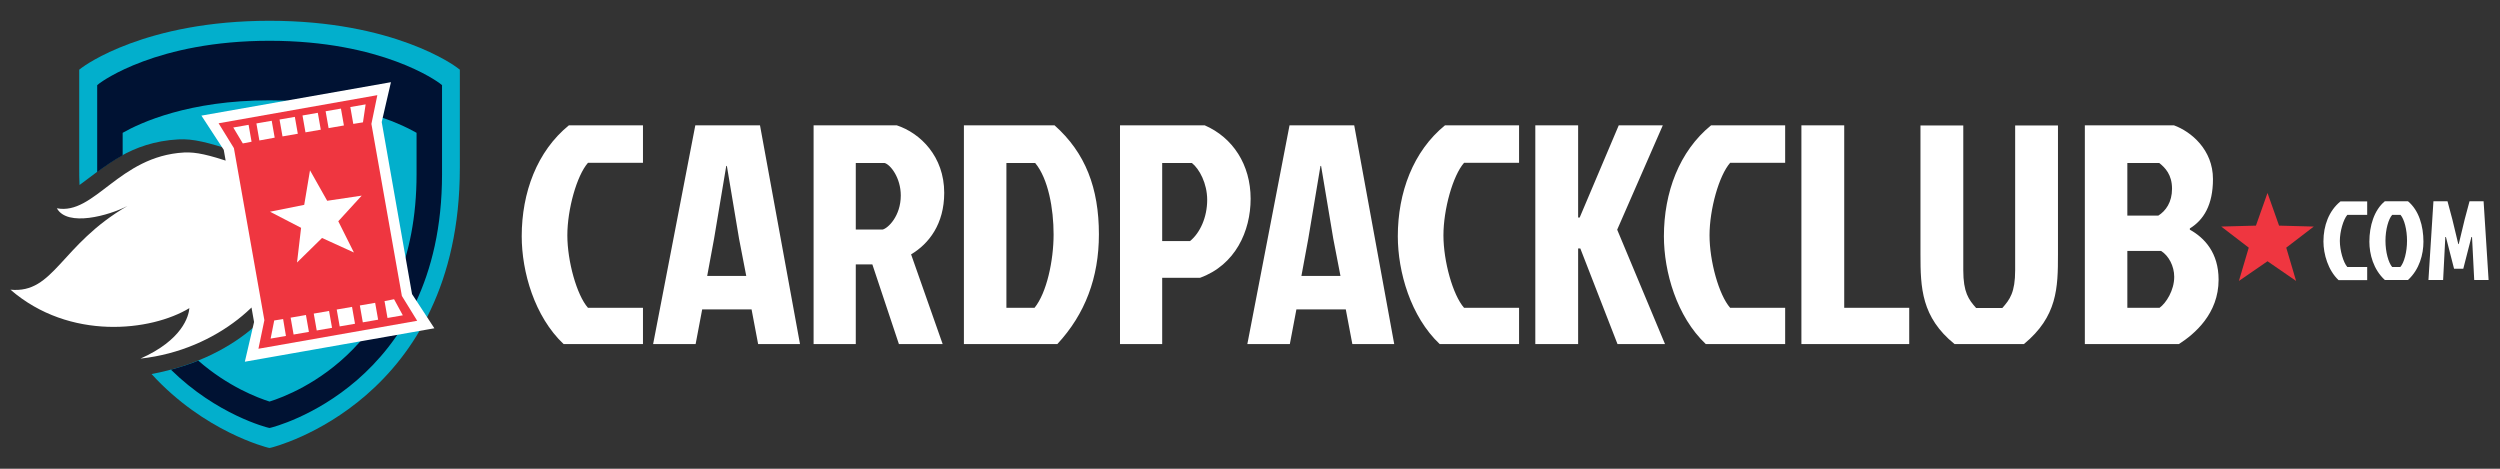
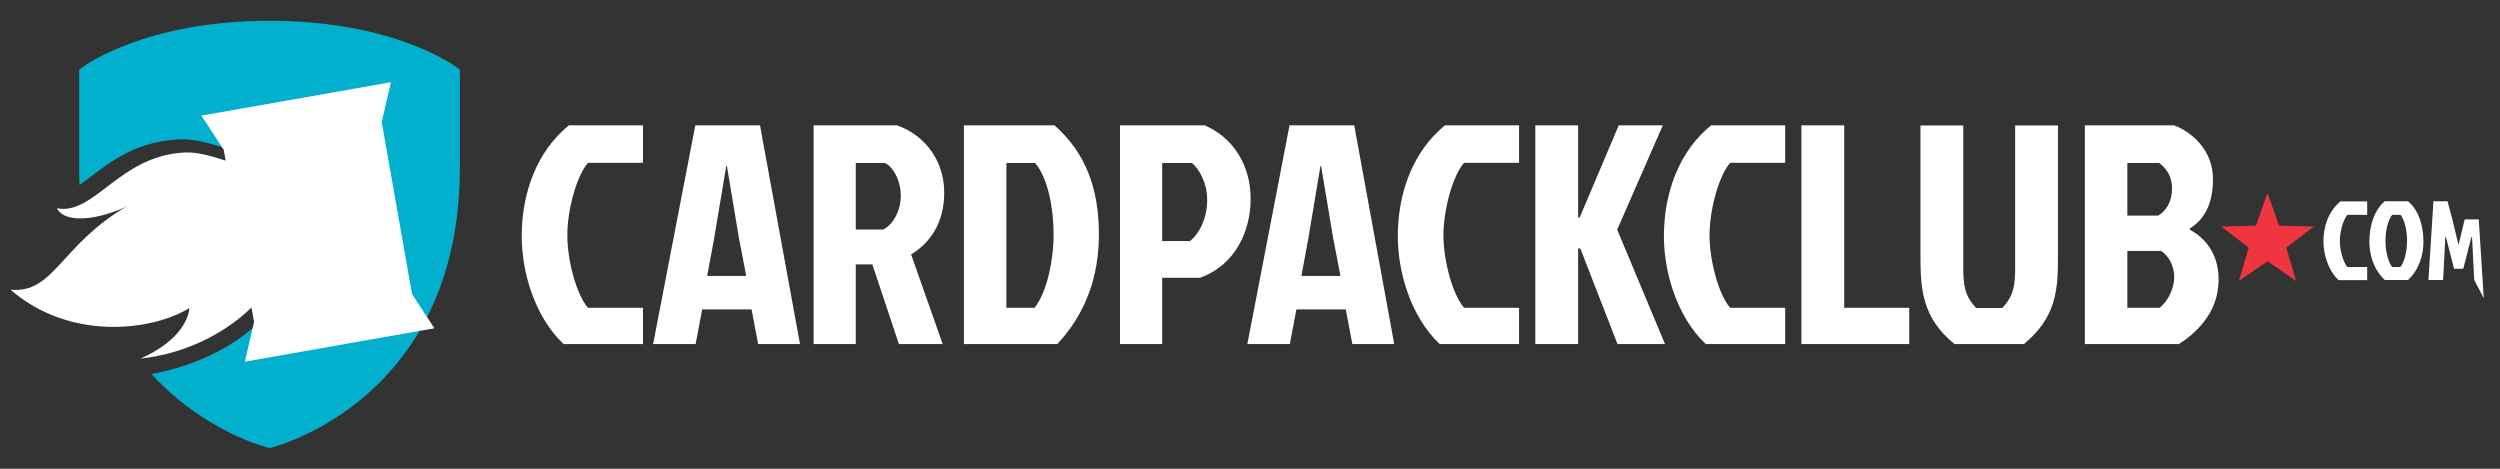
<svg xmlns="http://www.w3.org/2000/svg" version="1.1" id="Layer_1" x="0px" y="0px" viewBox="0 0 1600 300" style="enable-background:new 0 0 1600 300;" xml:space="preserve">
  <rect x="0" y="0" width="1600" height="300" fill="#333333" stroke="none" />
  <style type="text/css">
	.st0{fill-rule:evenodd;clip-rule:evenodd;fill:#02AFCC;}
	.st1{fill-rule:evenodd;clip-rule:evenodd;fill:#001233;}
	.st2{fill:#FFFFFF;}
	.st3{fill-rule:evenodd;clip-rule:evenodd;fill:#EF3640;}
	.st4{fill:#EF3640;}
</style>
  <path class="st0" d="M173.5,286.5l-1,0.2l-1-0.2c-0.7-0.2-40.7-10.1-74.5-47.1c58.5-11.1,86.9-47.2,91.7-69.2  c7.9-36.2-20.8-67.7-38.3-73.4c-17.5-5.7-26.7-8.1-36.2-7.6c-30.8,1.7-47,17.4-63.3,29.2c-0.2-3.6-0.2-7.3-0.2-11V44.6l1.7-1.3  c1.6-1.2,40.5-30,120.1-30s118.5,28.8,120.1,30l1.7,1.3v62.8C294.3,256.7,174.7,286.2,173.5,286.5L173.5,286.5z" />
-   <path class="st1" d="M173.4,273.7l-0.9,0.2l-0.9-0.2c-0.6-0.1-32.8-8.2-62.2-37.1c6.2-1.7,12.1-3.6,17.5-5.8  c19.2,16.8,38.4,23.9,45.6,26.2c16.6-5.2,94.1-35.2,94.1-145.5V85c-11.4-6.5-42.5-20.8-94.1-20.8S89.9,78.5,78.5,85v14.4  c-6,3.3-11.3,7-16.3,10.7V54.5l1.5-1.2c1.5-1.1,36.7-27.2,108.8-27.2s107.4,26.1,108.9,27.2l1.5,1.2v57  C282.9,246.7,174.5,273.4,173.4,273.7L173.4,273.7z" />
  <path class="st2" d="M180.6,165.8c-5.1,23.5-40.3,58.2-90.7,63.7c26.8-11.9,30.9-27.1,31.3-32.3c-24.4,14.8-76.6,21-114.5-11.8  c28,2.7,31.9-28.7,74.9-53.6c-11.9,6.2-38.5,13.6-45.2,1.5c24.1,4.6,39.7-33.4,81.4-35.7c8-0.4,15.7,1.6,30.5,6.4  C163.1,108.8,187.3,135.3,180.6,165.8L180.6,165.8z M278,210.1l-121.3,21.4l5.9-25.4L143.2,95.9L128.9,74l121.3-21.4l-5.9,25.5  l19.4,110.1L278,210.1L278,210.1z" />
-   <polygon class="st3" points="149.7,94.8 139.9,78.9 241.5,60.9 237.7,79.3 257.2,189.4 267,205.3 165.4,223.2 169.2,204.9 " />
  <path class="st2" d="M173.2,216.7l2.3-11.6l5.7-0.9L183,215L173.2,216.7L173.2,216.7z M187.9,214.1l-1.9-10.8l9.8-1.7l1.9,10.8  L187.9,214.1L187.9,214.1z M202.7,211.5l-1.9-10.8l9.8-1.7l1.9,10.8L202.7,211.5L202.7,211.5z M217.4,208.9l-1.9-10.8l9.8-1.7  l1.9,10.8L217.4,208.9L217.4,208.9z M232.2,206.3l-1.9-10.8l9.8-1.7l1.9,10.8L232.2,206.3L232.2,206.3z M248,203.5l-1.9-10.8  l6.1-1.2l5.6,10.3L248,203.5L248,203.5z M155.4,91.8l-6.1-10.2l9.8-1.7l1.9,10.8L155.4,91.8L155.4,91.8z M166,89.9L164.1,79l9.8-1.7  l1.9,10.8L166,89.9L166,89.9z M180.8,87.3l-1.9-10.8l9.8-1.7l1.9,10.8L180.8,87.3L180.8,87.3z M195.5,84.7l-1.9-10.8l9.8-1.7  l1.9,10.8L195.5,84.7L195.5,84.7z M210.3,82l-1.9-10.8l9.8-1.7l1.9,10.8L210.3,82L210.3,82z M232.3,78.3l-6.2,1l-1.9-10.8l9.8-1.7  L232.3,78.3L232.3,78.3z M216.5,141.6l10,20l-20.4-9.3l-16,15.7l2.6-22.2l-19.9-10.3l21.9-4.4l3.7-22.1l11,19.5l22.1-3.3  L216.5,141.6L216.5,141.6z" />
  <path class="st2" d="M411.5,197v23.2h-50.8c-18.6-17.6-26.8-46.2-26.8-69c0-28,9.8-54.4,30.2-71h47.4v24h-35.2  c-7.2,8.2-13.2,29.8-13.2,46.4s6,38.2,13.2,46.4H411.5L411.5,197z M485.2,220.2L481,198h-31.6l-4.2,22.2H418l27-140h41.4l25.6,140  H485.2L485.2,220.2z M473,152.8l-7.8-46.6h-0.4l-7.8,46.6l-4.4,23.8h25L473,152.8L473,152.8z M583.1,162.8l20.2,57.4h-28l-17-51  h-10.6v51h-27v-140h53.2c15.2,5,30.4,20,30.4,43.2C604.3,143.4,594.5,156,583.1,162.8L583.1,162.8z M566.1,104.3h-18.4v42.6h17.2  c3.4-0.8,11.6-8.6,11.6-21.8C576.5,113.8,569.9,105.3,566.1,104.3L566.1,104.3z M676.7,220.2h-59.8v-140h58  c19.8,17.6,28.4,40.2,28.4,69.8C703.3,177.6,694.5,201,676.7,220.2L676.7,220.2z M662.5,104.3h-18.4V197h18  c7.8-9.6,12.2-30.2,12.2-47C674.3,133.6,670.9,114.4,662.5,104.3L662.5,104.3z M768,177.8h-24.2v42.4h-27v-140H771  c18,7.8,29.4,25.2,29.4,47C800.4,148,790.6,169.6,768,177.8L768,177.8z M762.8,104.3h-19v50h17.8c6.4-5.2,11-15.2,11-26.4  C772.6,117.4,767.6,108.1,762.8,104.3L762.8,104.3z M865.5,220.2l-4.2-22.2h-31.6l-4.2,22.2h-27.2l27-140h41.4l25.6,140H865.5  L865.5,220.2z M853.3,152.8l-7.8-46.6h-0.4l-7.8,46.6l-4.4,23.8h25L853.3,152.8L853.3,152.8z M972.2,197v23.2h-50.8  c-18.6-17.6-26.8-46.2-26.8-69c0-28,9.8-54.4,30.2-71h47.4v24H937c-7.2,8.2-13.2,29.8-13.2,46.4s6,38.2,13.2,46.4H972.2L972.2,197z   M1065.6,220.2h-30.4l-23.8-61.2h-1.4v61.2h-27.4v-140h27.4v59h1l25-59h28.2L1035,147L1065.6,220.2L1065.6,220.2z M1142.5,197v23.2  h-50.8c-18.6-17.6-26.8-46.2-26.8-69c0-28,9.8-54.4,30.2-71h47.4v24h-35.2c-7.2,8.2-13.2,29.8-13.2,46.4s6,38.2,13.2,46.4H1142.5  L1142.5,197z M1152.9,220.2v-140h27.4V197h41.6v23.2H1152.9L1152.9,220.2z M1295.3,220.2h-44.4c-21.2-17.2-21.8-36-21.8-57.4V80.3  h27.4v92.6c0,14.2,3.4,18.8,8.2,24.2h16.8c4.8-5.4,8.2-10,8.2-24.2V80.3h27.4v82.6C1317.1,184.2,1316.7,202.6,1295.3,220.2  L1295.3,220.2z M1401.5,146.2v0.8c9.4,5.2,18.4,14.8,18.4,32c0,21.8-15.4,34.8-25.4,41.2h-60.2v-140h57c11,4,25,15.6,25,34.4  C1416.3,131.2,1410.3,140.8,1401.5,146.2L1401.5,146.2z M1381.9,104.3h-20.4V138h19.8c4.8-3,8.8-8.6,8.8-17.2  C1390.1,111.8,1385.7,107.3,1381.9,104.3L1381.9,104.3z M1383.1,160.6h-21.6V197h20.6c4.2-3,9.4-11.2,9.4-19.8  C1391.5,170.2,1387.9,163.6,1383.1,160.6L1383.1,160.6z" />
-   <path class="st2" d="M1515,170.9v8.4h-18.3c-6.7-6.3-9.7-16.6-9.7-24.8c0-10.1,3.5-19.6,10.9-25.6h17.1v8.6h-12.7  c-2.6,3-4.8,10.7-4.8,16.7s2.2,13.8,4.8,16.7L1515,170.9L1515,170.9z M1541.1,179.2h-14.8c-7.4-6.8-9.9-16.6-9.9-24.5  c0-10.1,3-20.2,9.9-25.9h14.8c7,5.8,9.9,15.8,9.9,25.9C1551,162.7,1548.5,172.4,1541.1,179.2L1541.1,179.2z M1536.3,137.5h-5.3  c-2.4,2.7-4.3,9.4-4.3,16.6s1.9,14,4.3,16.8h5.2c2.4-2.7,4.3-9.6,4.3-16.8S1538.7,140.2,1536.3,137.5L1536.3,137.5z M1583.5,179.2  l-1.4-27.5h-0.4l-5.2,20.3h-5.9l-5.2-20.3h-0.4l-1.4,27.5h-9.4l3.2-50.4h9l3.1,11.6l3.8,15.8h0.3l3.8-15.8l3.1-11.6h9l3.2,50.4  L1583.5,179.2L1583.5,179.2z" />
+   <path class="st2" d="M1515,170.9v8.4h-18.3c-6.7-6.3-9.7-16.6-9.7-24.8c0-10.1,3.5-19.6,10.9-25.6h17.1v8.6h-12.7  c-2.6,3-4.8,10.7-4.8,16.7s2.2,13.8,4.8,16.7L1515,170.9L1515,170.9z M1541.1,179.2h-14.8c-7.4-6.8-9.9-16.6-9.9-24.5  c0-10.1,3-20.2,9.9-25.9h14.8c7,5.8,9.9,15.8,9.9,25.9C1551,162.7,1548.5,172.4,1541.1,179.2L1541.1,179.2z M1536.3,137.5h-5.3  c-2.4,2.7-4.3,9.4-4.3,16.6s1.9,14,4.3,16.8h5.2c2.4-2.7,4.3-9.6,4.3-16.8S1538.7,140.2,1536.3,137.5L1536.3,137.5z M1583.5,179.2  l-1.4-27.5h-0.4l-5.2,20.3h-5.9l-5.2-20.3h-0.4l-1.4,27.5h-9.4l3.2-50.4h9l3.1,11.6l3.8,15.8h0.3l3.8-15.8h9l3.2,50.4  L1583.5,179.2L1583.5,179.2z" />
  <polygon class="st4" points="1451.2,123.5 1458.6,144.4 1480.8,145 1463.2,158.5 1469.5,179.8 1451.2,167.2 1432.9,179.8   1439.2,158.5 1421.6,145 1443.8,144.4 " />
</svg>